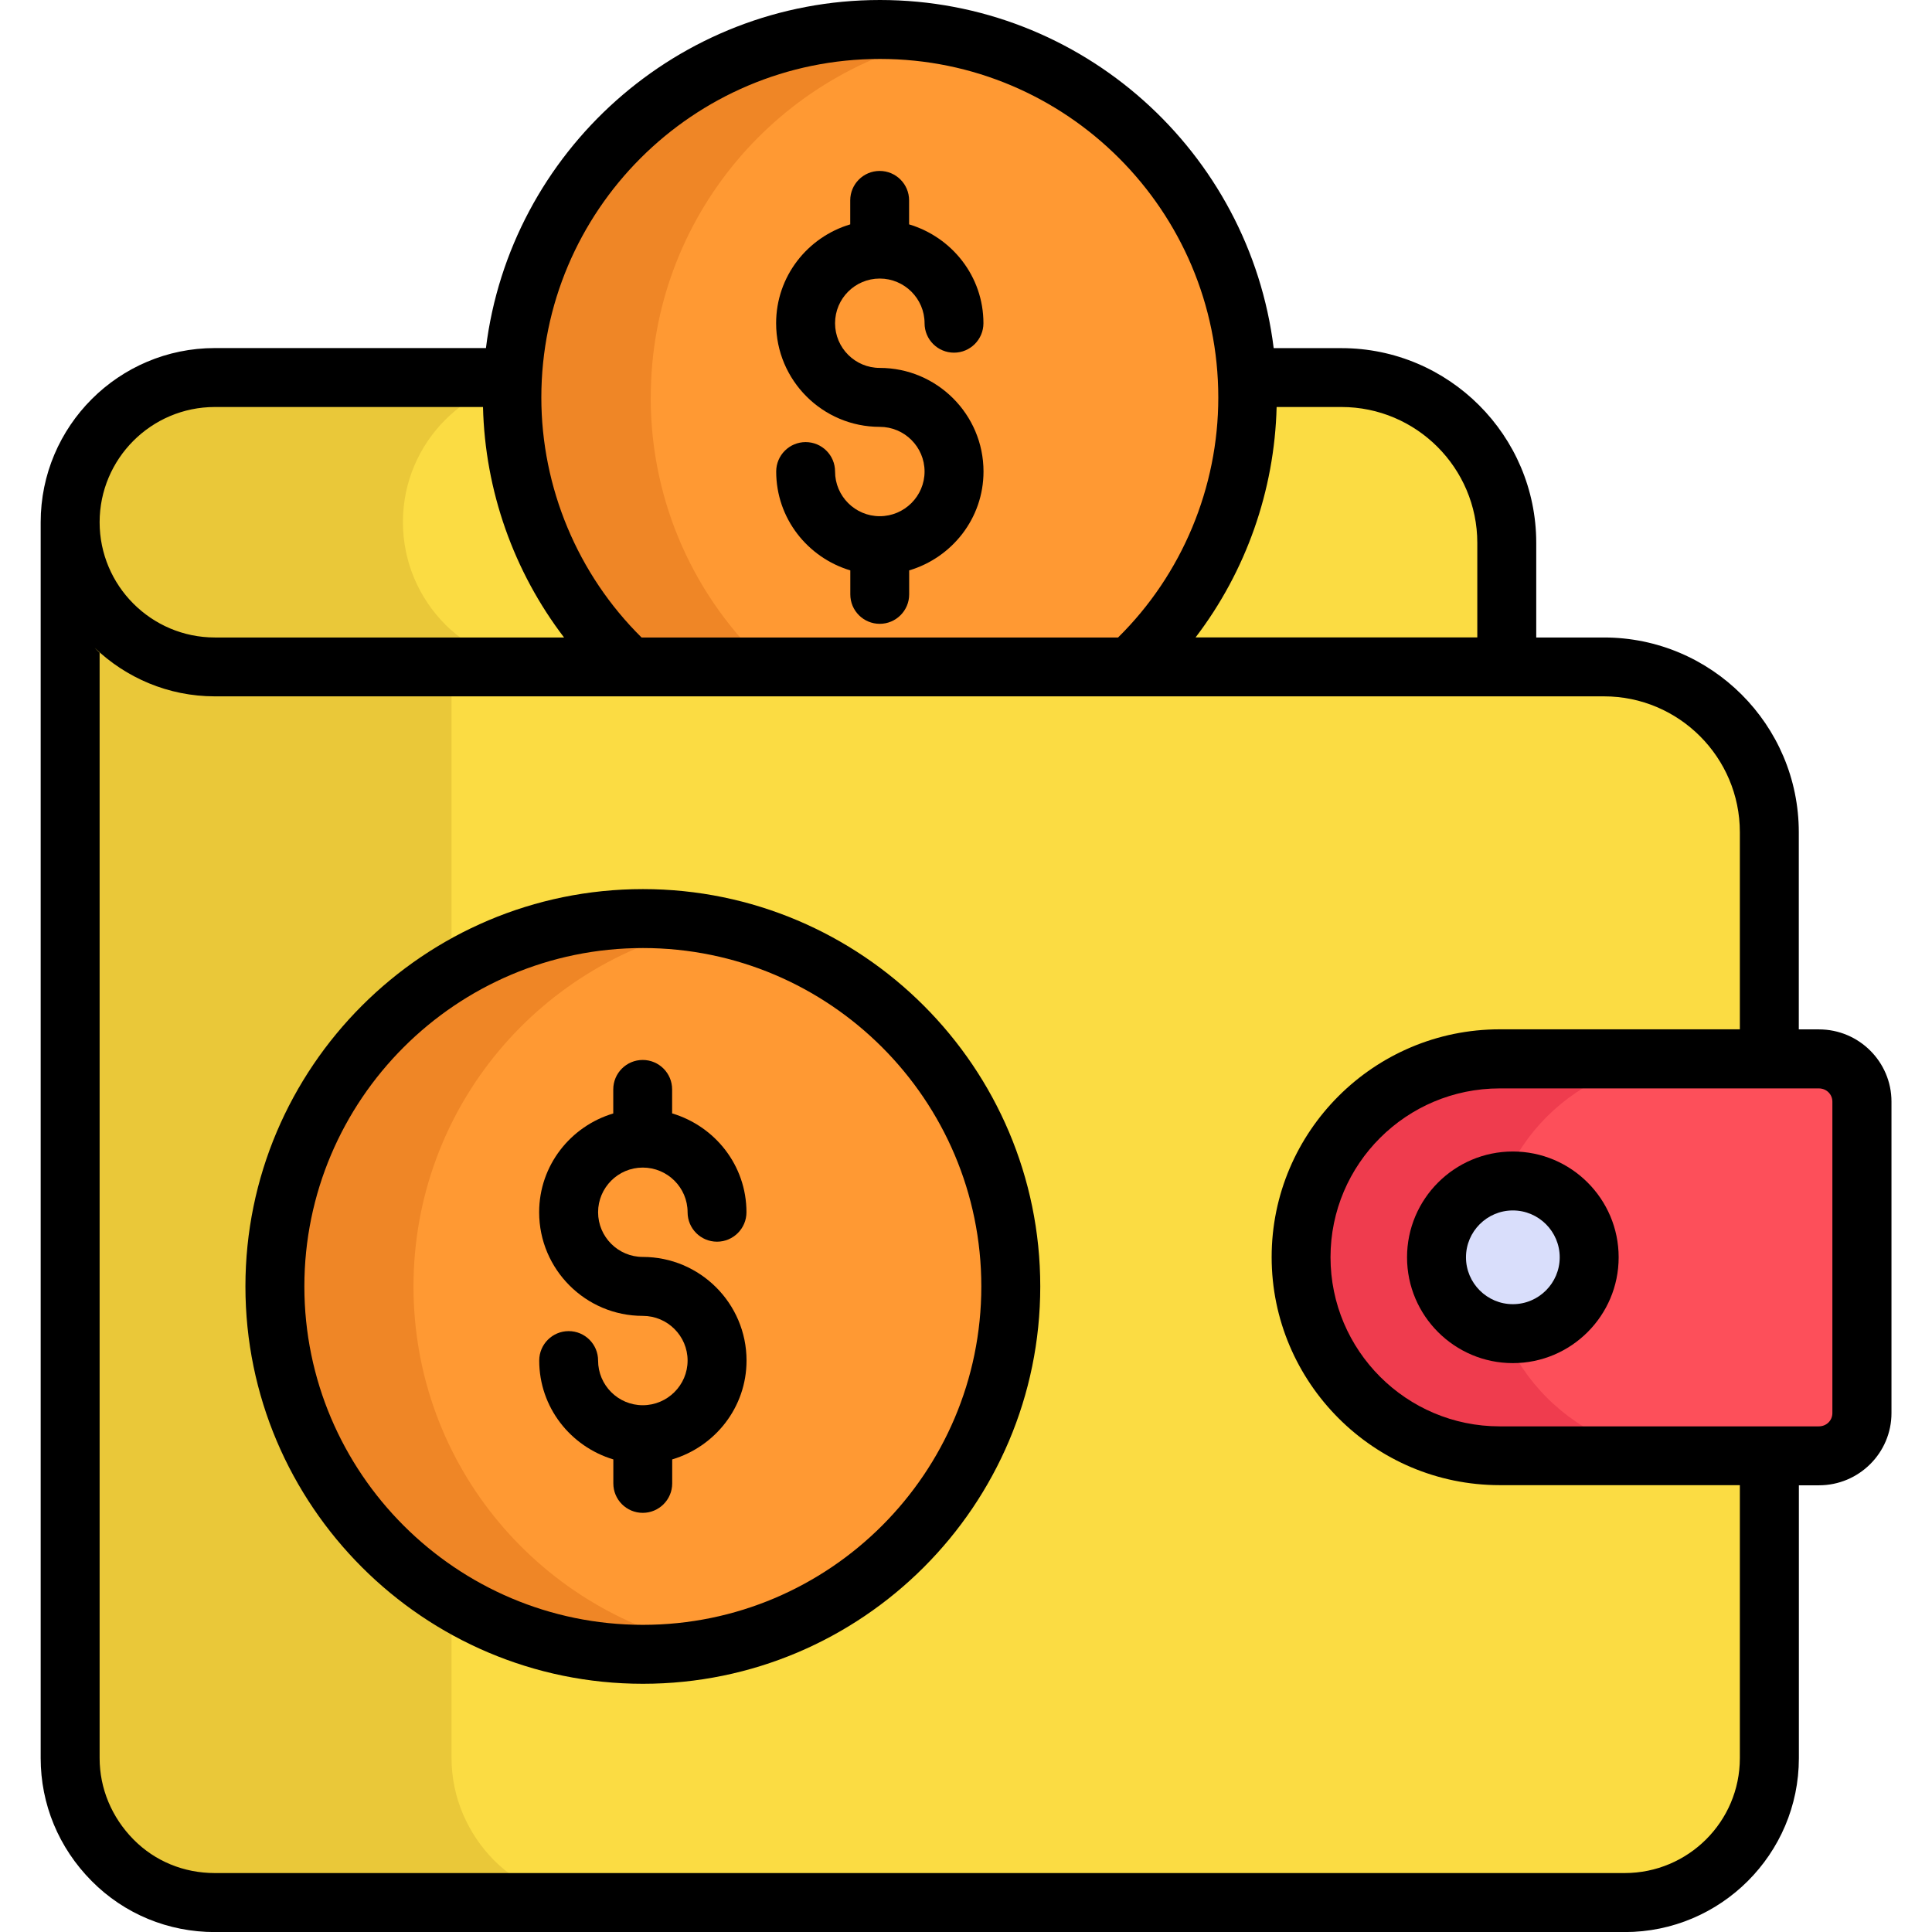
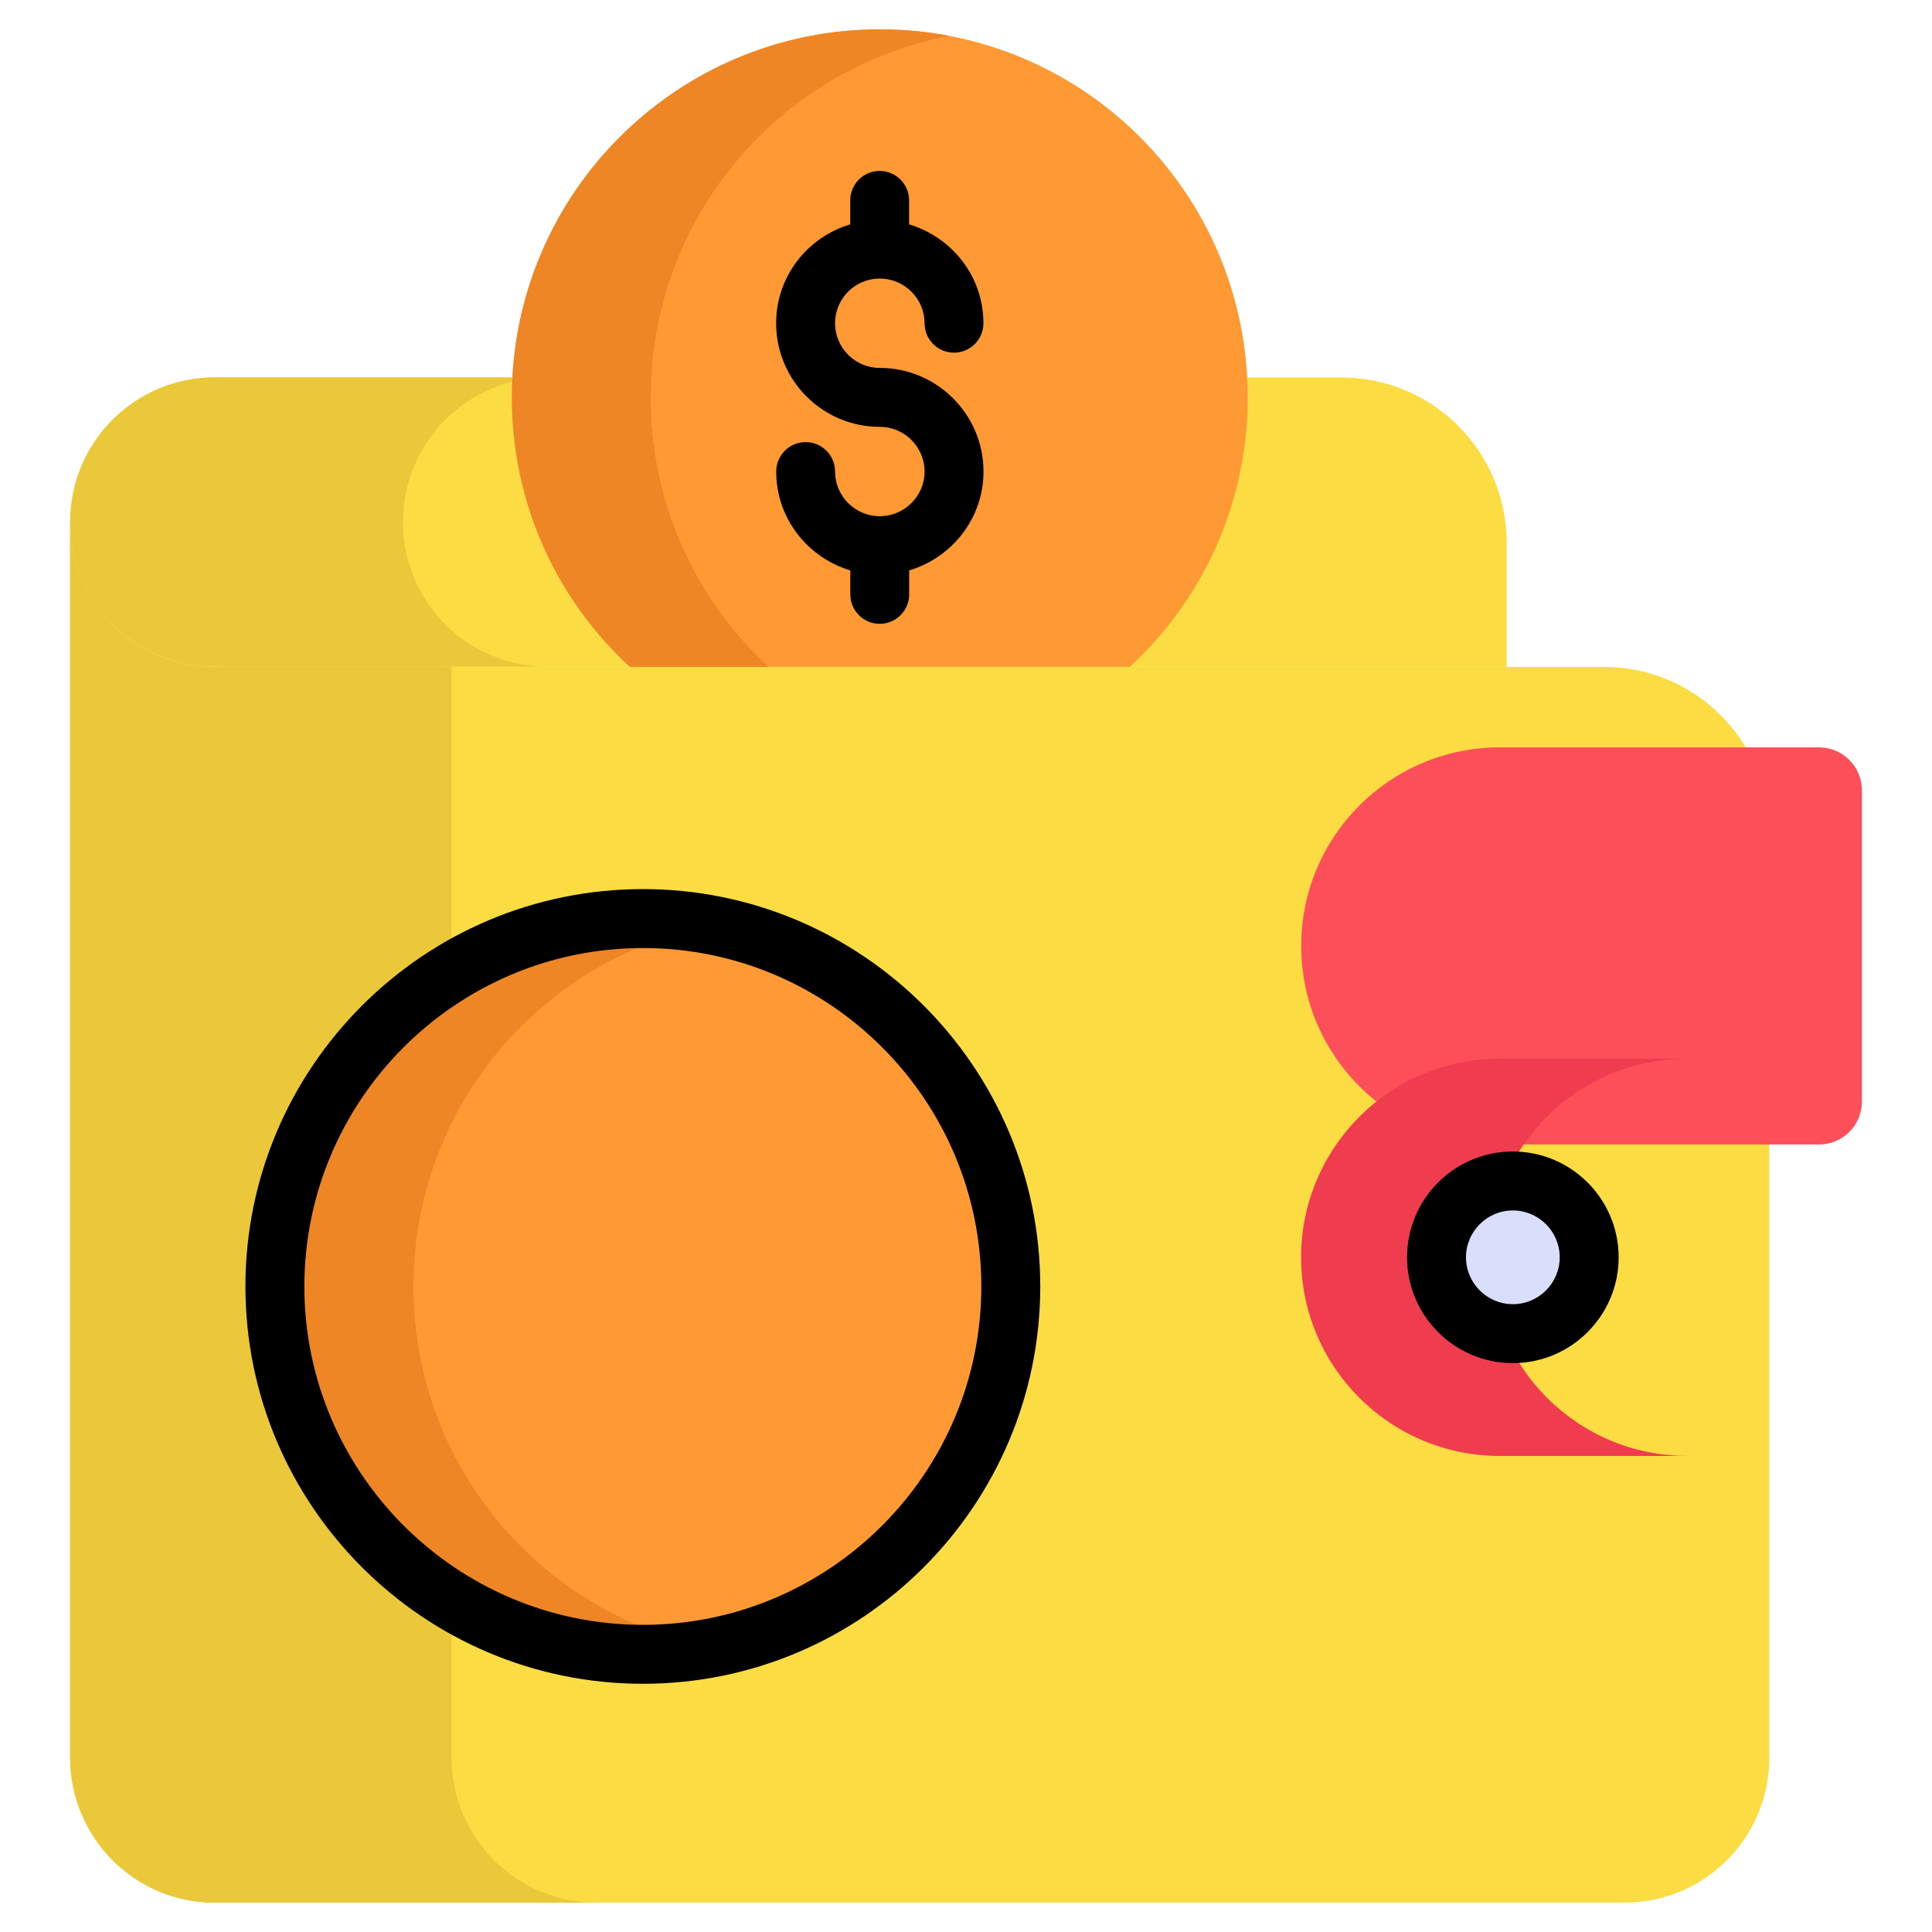
<svg xmlns="http://www.w3.org/2000/svg" id="Layer_1" data-name="Layer 1" viewBox="0 0 256 256">
  <defs>
    <style>
      .cls-1 {
        fill: #fd4f5a;
      }

      .cls-2 {
        fill: #d9defb;
      }

      .cls-3 {
        fill: #ef3c4e;
      }

      .cls-4 {
        fill: #f93;
      }

      .cls-5 {
        fill: #ef8626;
      }

      .cls-6 {
        fill: #eac839;
      }

      .cls-7 {
        fill: #fbdc43;
      }
    </style>
  </defs>
  <path class="cls-7" d="M234.44,110.26v122.68c0,10.58-8.58,19.16-19.16,19.16H28.45c-5.28,0-10.07-2.13-13.55-5.61-3.44-3.48-5.61-8.27-5.61-13.55V69.21c0,5.28,2.17,10.07,5.61,13.55,3.48,3.48,8.27,5.61,13.55,5.61h184.08c12.09,0,21.9,9.8,21.9,21.9h0Z" />
  <path class="cls-6" d="M78.99,252.12H28.47c-5.31,0-10.07-2.15-13.55-5.62-3.44-3.48-5.62-8.28-5.62-13.55V69.21c0,5.27,2.19,10.07,5.62,13.55,3.48,3.48,8.24,5.58,13.55,5.58h31.36v144.6c0,5.27,2.19,10.07,5.62,13.55,3.48,3.48,8.28,5.62,13.55,5.62Z" />
  <path class="cls-7" d="M199.64,88.36v-16.44c0-12.09-9.8-21.9-21.9-21.9H28.47c-10.59,0-19.17,8.58-19.17,19.17s8.58,19.17,19.17,19.17h171.18Z" />
  <path class="cls-6" d="M59,82.76c3.48,3.44,8.28,5.58,13.55,5.58H28.47c-5.31,0-10.07-2.15-13.55-5.58-3.48-3.48-5.62-8.28-5.62-13.59,0-10.58,8.59-19.17,19.17-19.17h44.09c-10.58,0-19.17,8.59-19.17,19.17,0,5.31,2.15,10.11,5.62,13.59Z" />
-   <path class="cls-1" d="M246.71,145.97v41.25c0,3.14-2.55,5.68-5.68,5.68h-42.3c-14.53,0-26.31-11.78-26.31-26.31s11.78-26.31,26.31-26.31h42.3c3.14,0,5.68,2.55,5.68,5.68Z" />
+   <path class="cls-1" d="M246.71,145.97c0,3.14-2.55,5.68-5.68,5.68h-42.3c-14.53,0-26.31-11.78-26.31-26.31s11.78-26.31,26.31-26.31h42.3c3.14,0,5.68,2.55,5.68,5.68Z" />
  <path class="cls-3" d="M223.59,192.92h-24.87c-14.53,0-26.32-11.79-26.32-26.32,0-7.26,2.97-13.86,7.73-18.63,4.76-4.76,11.32-7.69,18.59-7.69h24.87c-7.26,0-13.86,2.93-18.63,7.69-4.76,4.76-7.69,11.36-7.69,18.63,0,14.53,11.79,26.32,26.32,26.32Z" />
  <path class="cls-4" d="M165.33,52.66c0,14.14-6.01,26.83-15.62,35.69h-66.26c-9.61-8.86-15.62-21.55-15.62-35.69,0-26.94,21.83-48.77,48.77-48.77s48.73,21.83,48.73,48.77Z" />
  <path class="cls-5" d="M86.22,52.66c0,14.14,6.01,26.83,15.62,35.69h-18.39c-9.61-8.86-15.62-21.55-15.62-35.69,0-26.94,21.83-48.77,48.77-48.77,3.16,0,6.25.31,9.22.86-22.57,4.3-39.59,24.09-39.59,47.91Z" />
  <path class="cls-2" d="M210.58,166.6c0,5.59-4.52,10.12-10.12,10.12s-10.12-4.52-10.12-10.12,4.52-10.12,10.12-10.12,10.12,4.52,10.12,10.12Z" />
  <path class="cls-4" d="M133.93,170.46c0,26.92-21.83,48.75-48.75,48.75s-48.76-21.83-48.76-48.75,21.83-48.75,48.76-48.75,48.75,21.81,48.75,48.75Z" />
  <path class="cls-4" d="M133.93,170.46c0,26.92-21.83,48.75-48.75,48.75s-48.76-21.83-48.76-48.75,21.83-48.75,48.76-48.75,48.75,21.81,48.75,48.75Z" />
  <path class="cls-5" d="M94.38,218.34c-2.97.55-6.05.86-9.18.86-26.94,0-48.77-21.83-48.77-48.73s21.83-48.73,48.77-48.73c3.12,0,6.21.31,9.18.86-22.57,4.3-39.59,24.05-39.59,47.87s17.03,43.58,39.59,47.87Z" />
  <g>
-     <path d="M241.01,136.4h-2.66v-26.12c0-14.25-11.6-25.81-25.81-25.81h-8.98v-12.53c0-14.25-11.6-25.81-25.81-25.81h-8.98C165.56,20.15,143.39,0,116.6,0s-49.01,20.15-52.21,46.12H28.47c-12.73,0-23.08,10.35-23.08,23.08v163.77c0,6.09,2.38,11.87,6.76,16.28,4.33,4.37,10.15,6.76,16.32,6.76h186.81c12.73,0,23.08-10.35,23.08-23.04v-36.16h2.66c5.31,0,9.61-4.3,9.61-9.57v-41.27c0-5.27-4.3-9.57-9.61-9.57ZM169.16,53.93h8.59c9.92,0,18,8.08,18,18v12.53h-37.33c6.68-8.75,10.46-19.45,10.74-30.54ZM116.6,7.81c24.72,0,44.83,20.11,44.83,44.87,0,11.91-4.8,23.43-13.28,31.79h-63.14c-8.47-8.36-13.28-19.88-13.28-31.79,0-24.76,20.11-44.87,44.87-44.87ZM28.47,53.93h35.53c.27,11.09,4.06,21.79,10.74,30.54H28.47c-8.43,0-15.27-6.87-15.27-15.27s6.83-15.27,15.27-15.27ZM230.54,232.96c0,8.4-6.83,15.23-15.27,15.23H28.47c-4.1,0-7.93-1.56-10.78-4.45-2.89-2.93-4.49-6.76-4.49-10.78V86.49c-.23-.2-.43-.43-.66-.66,4.14,3.98,9.76,6.44,15.93,6.44h184.07c9.92,0,18,8.08,18,18v26.12h-31.82c-16.67,0-30.22,13.55-30.22,30.18s13.55,30.22,30.22,30.22h31.82v36.16ZM242.8,187.24c0,.98-.78,1.76-1.8,1.76h-42.29c-12.34,0-22.41-10.04-22.41-22.41s10.07-22.37,22.41-22.37h42.29c1.02,0,1.8.78,1.8,1.76v41.27Z" />
    <path d="M116.57,68.4c-3.26,0-5.92-2.66-5.92-5.92,0-2.16-1.75-3.9-3.9-3.9s-3.9,1.75-3.9,3.9c0,6.21,4.16,11.4,9.82,13.1v3.18c0,2.16,1.75,3.9,3.9,3.9s3.9-1.75,3.9-3.9v-3.18c5.67-1.69,9.85-6.89,9.85-13.1,0-7.57-6.17-13.73-13.75-13.73-3.26,0-5.92-2.65-5.92-5.92s2.65-5.92,5.92-5.92,5.94,2.66,5.94,5.92c0,2.16,1.75,3.9,3.9,3.9s3.9-1.75,3.9-3.9c0-6.21-4.17-11.4-9.85-13.1v-3.18c0-2.16-1.75-3.9-3.9-3.9s-3.9,1.75-3.9,3.9v3.18c-5.66,1.69-9.82,6.89-9.82,13.1,0,7.57,6.16,13.73,13.73,13.73,3.28,0,5.94,2.66,5.94,5.92s-2.67,5.92-5.94,5.92Z" />
    <path d="M200.46,152.58c-7.73,0-14.02,6.29-14.02,14.02s6.29,14.02,14.02,14.02,14.02-6.29,14.02-14.02-6.29-14.02-14.02-14.02ZM200.46,172.81c-3.42,0-6.21-2.79-6.21-6.21s2.79-6.21,6.21-6.21,6.21,2.79,6.21,6.21-2.78,6.21-6.21,6.21Z" />
    <path d="M32.52,170.46c0,29.03,23.63,52.65,52.67,52.65s52.65-23.62,52.65-52.65-23.62-52.65-52.65-52.65-52.67,23.62-52.67,52.65ZM130.03,170.46c0,24.73-20.12,44.84-44.84,44.84s-44.86-20.12-44.86-44.84,20.12-44.84,44.86-44.84,44.84,20.12,44.84,44.84Z" />
-     <path d="M81.26,144.36v3.18c-5.66,1.69-9.82,6.89-9.82,13.09,0,7.57,6.16,13.73,13.73,13.73,3.28,0,5.94,2.66,5.94,5.92s-2.67,5.92-5.94,5.92-5.92-2.66-5.92-5.92c0-2.16-1.75-3.9-3.9-3.9s-3.9,1.75-3.9,3.9c0,6.21,4.16,11.4,9.82,13.1v3.18c0,2.16,1.75,3.9,3.9,3.9s3.9-1.75,3.9-3.9v-3.18c5.67-1.69,9.85-6.89,9.85-13.1,0-7.57-6.17-13.73-13.75-13.73-3.26,0-5.92-2.66-5.92-5.92s2.65-5.92,5.92-5.92,5.94,2.65,5.94,5.92c0,2.16,1.75,3.9,3.9,3.9s3.9-1.75,3.9-3.9c0-6.21-4.17-11.4-9.85-13.1v-3.18c0-2.16-1.75-3.9-3.9-3.9s-3.9,1.75-3.9,3.9Z" />
  </g>
</svg>